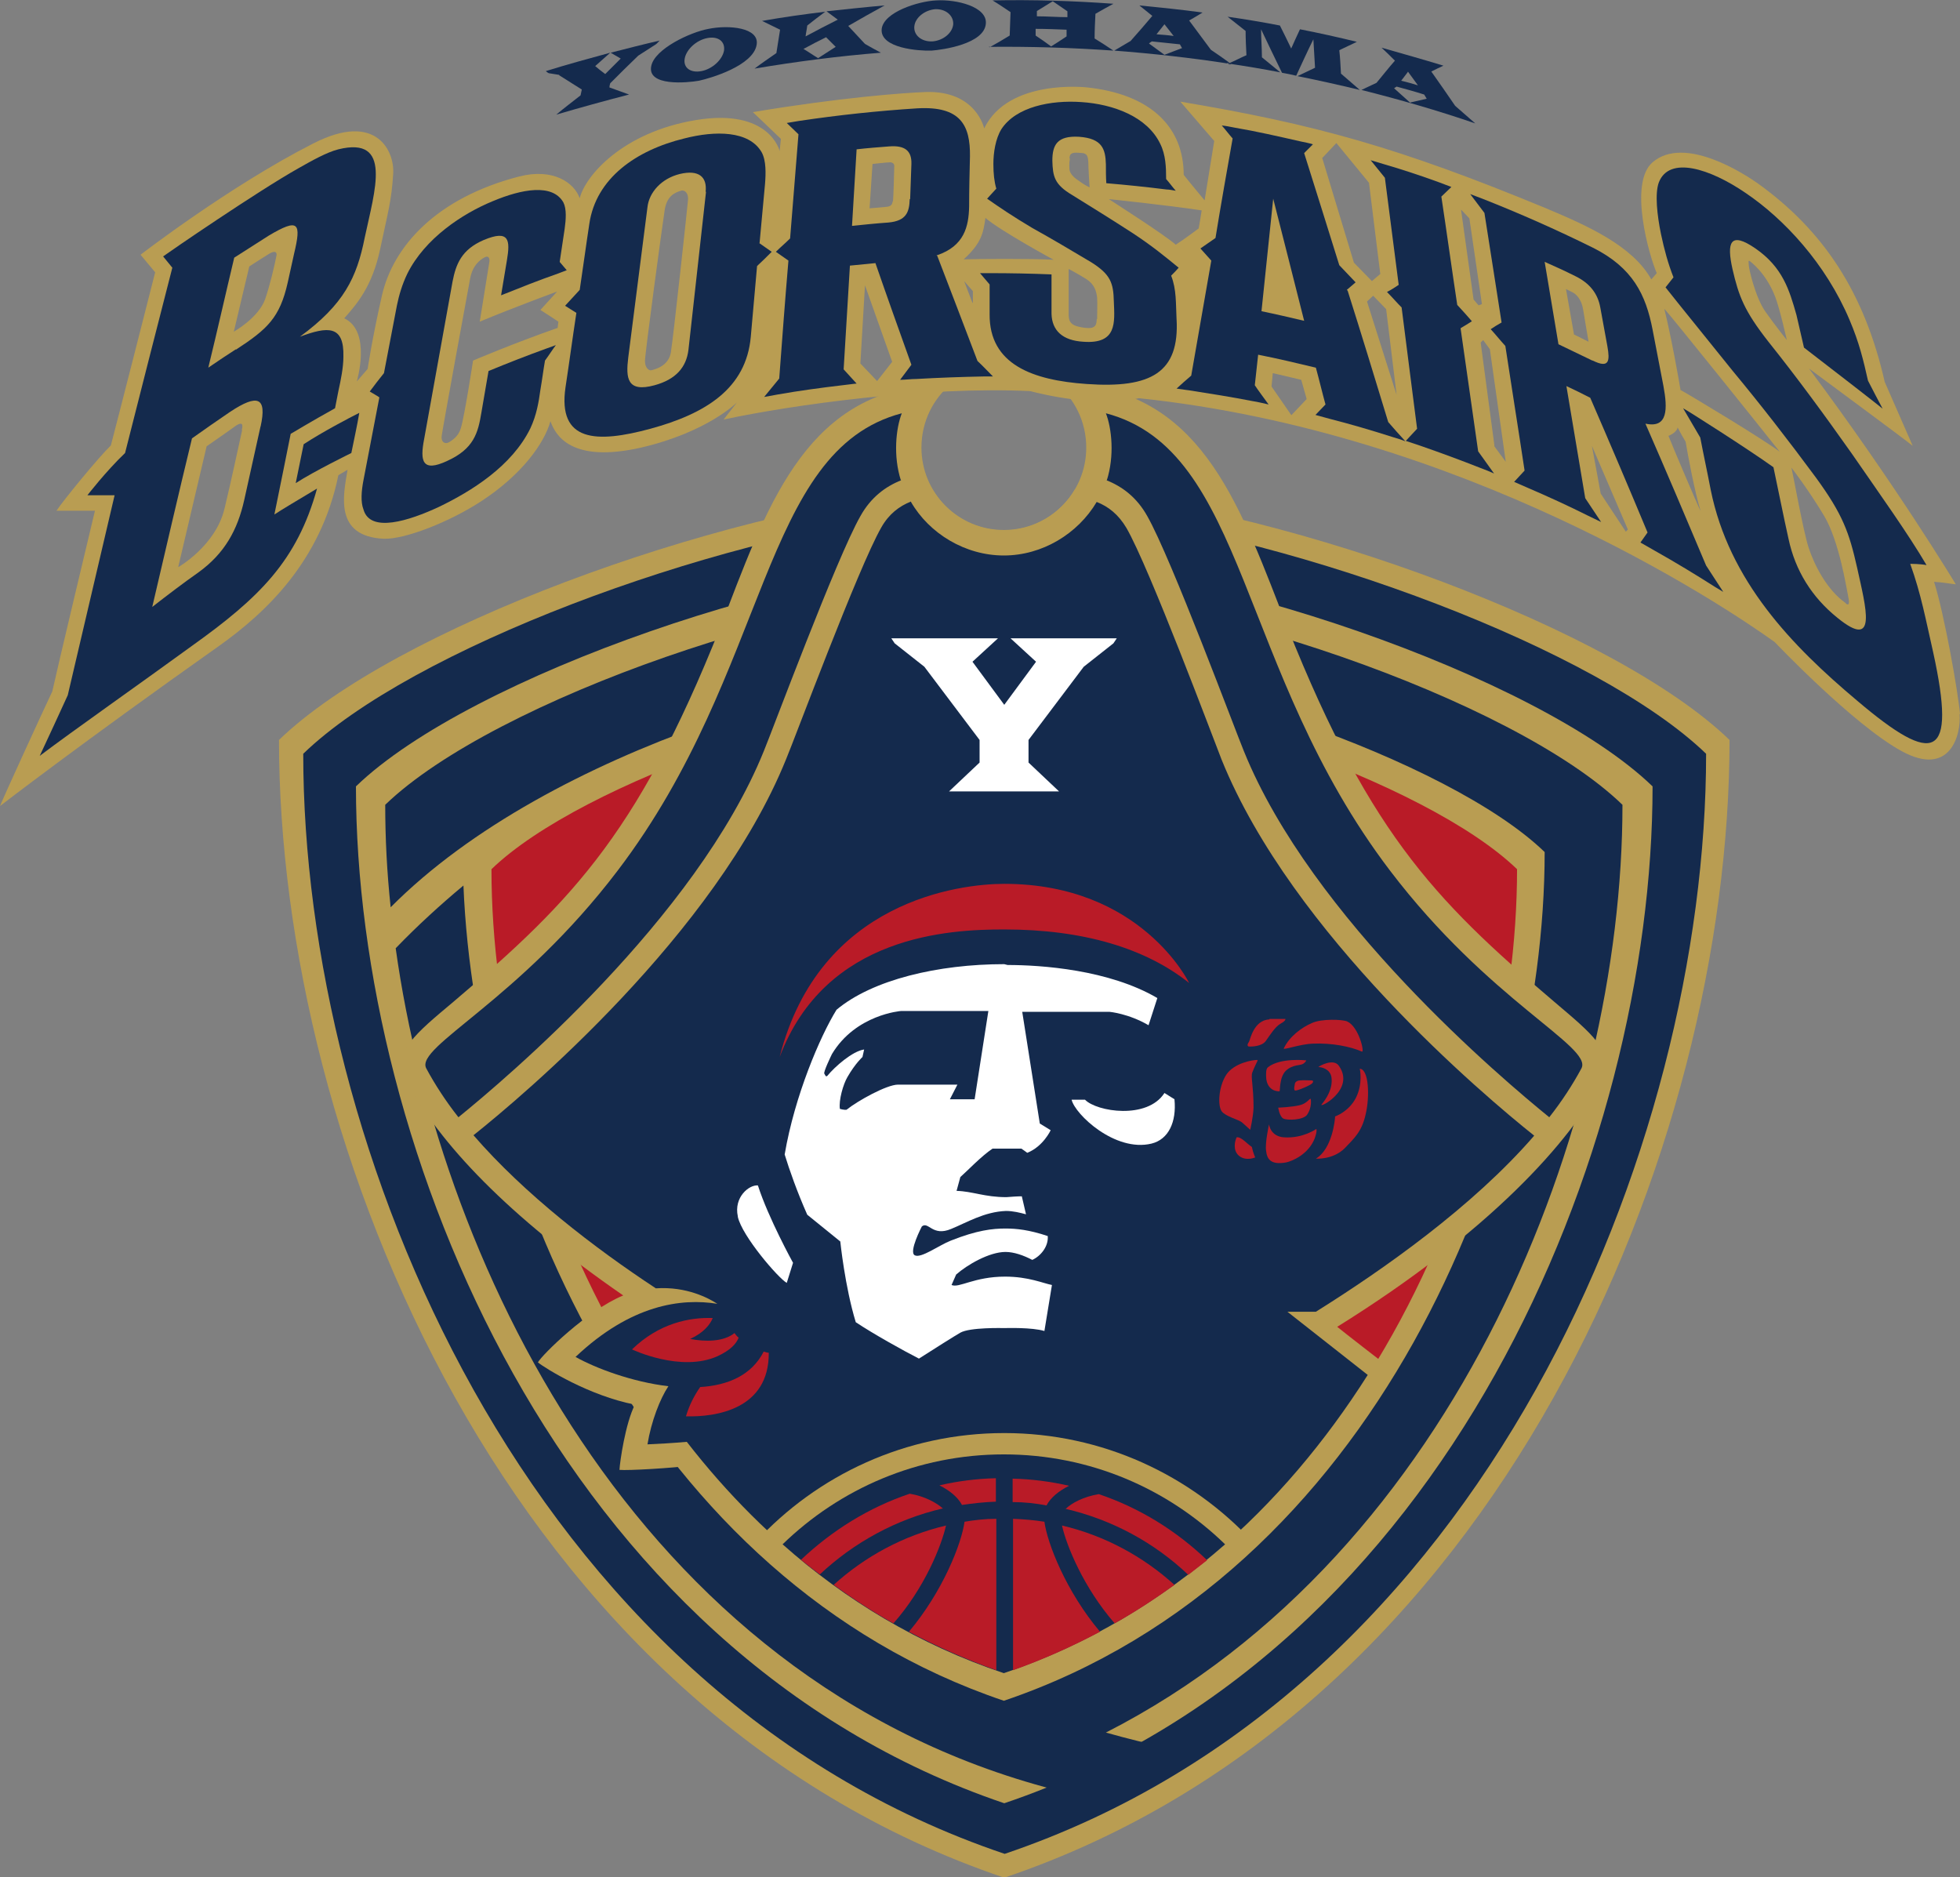
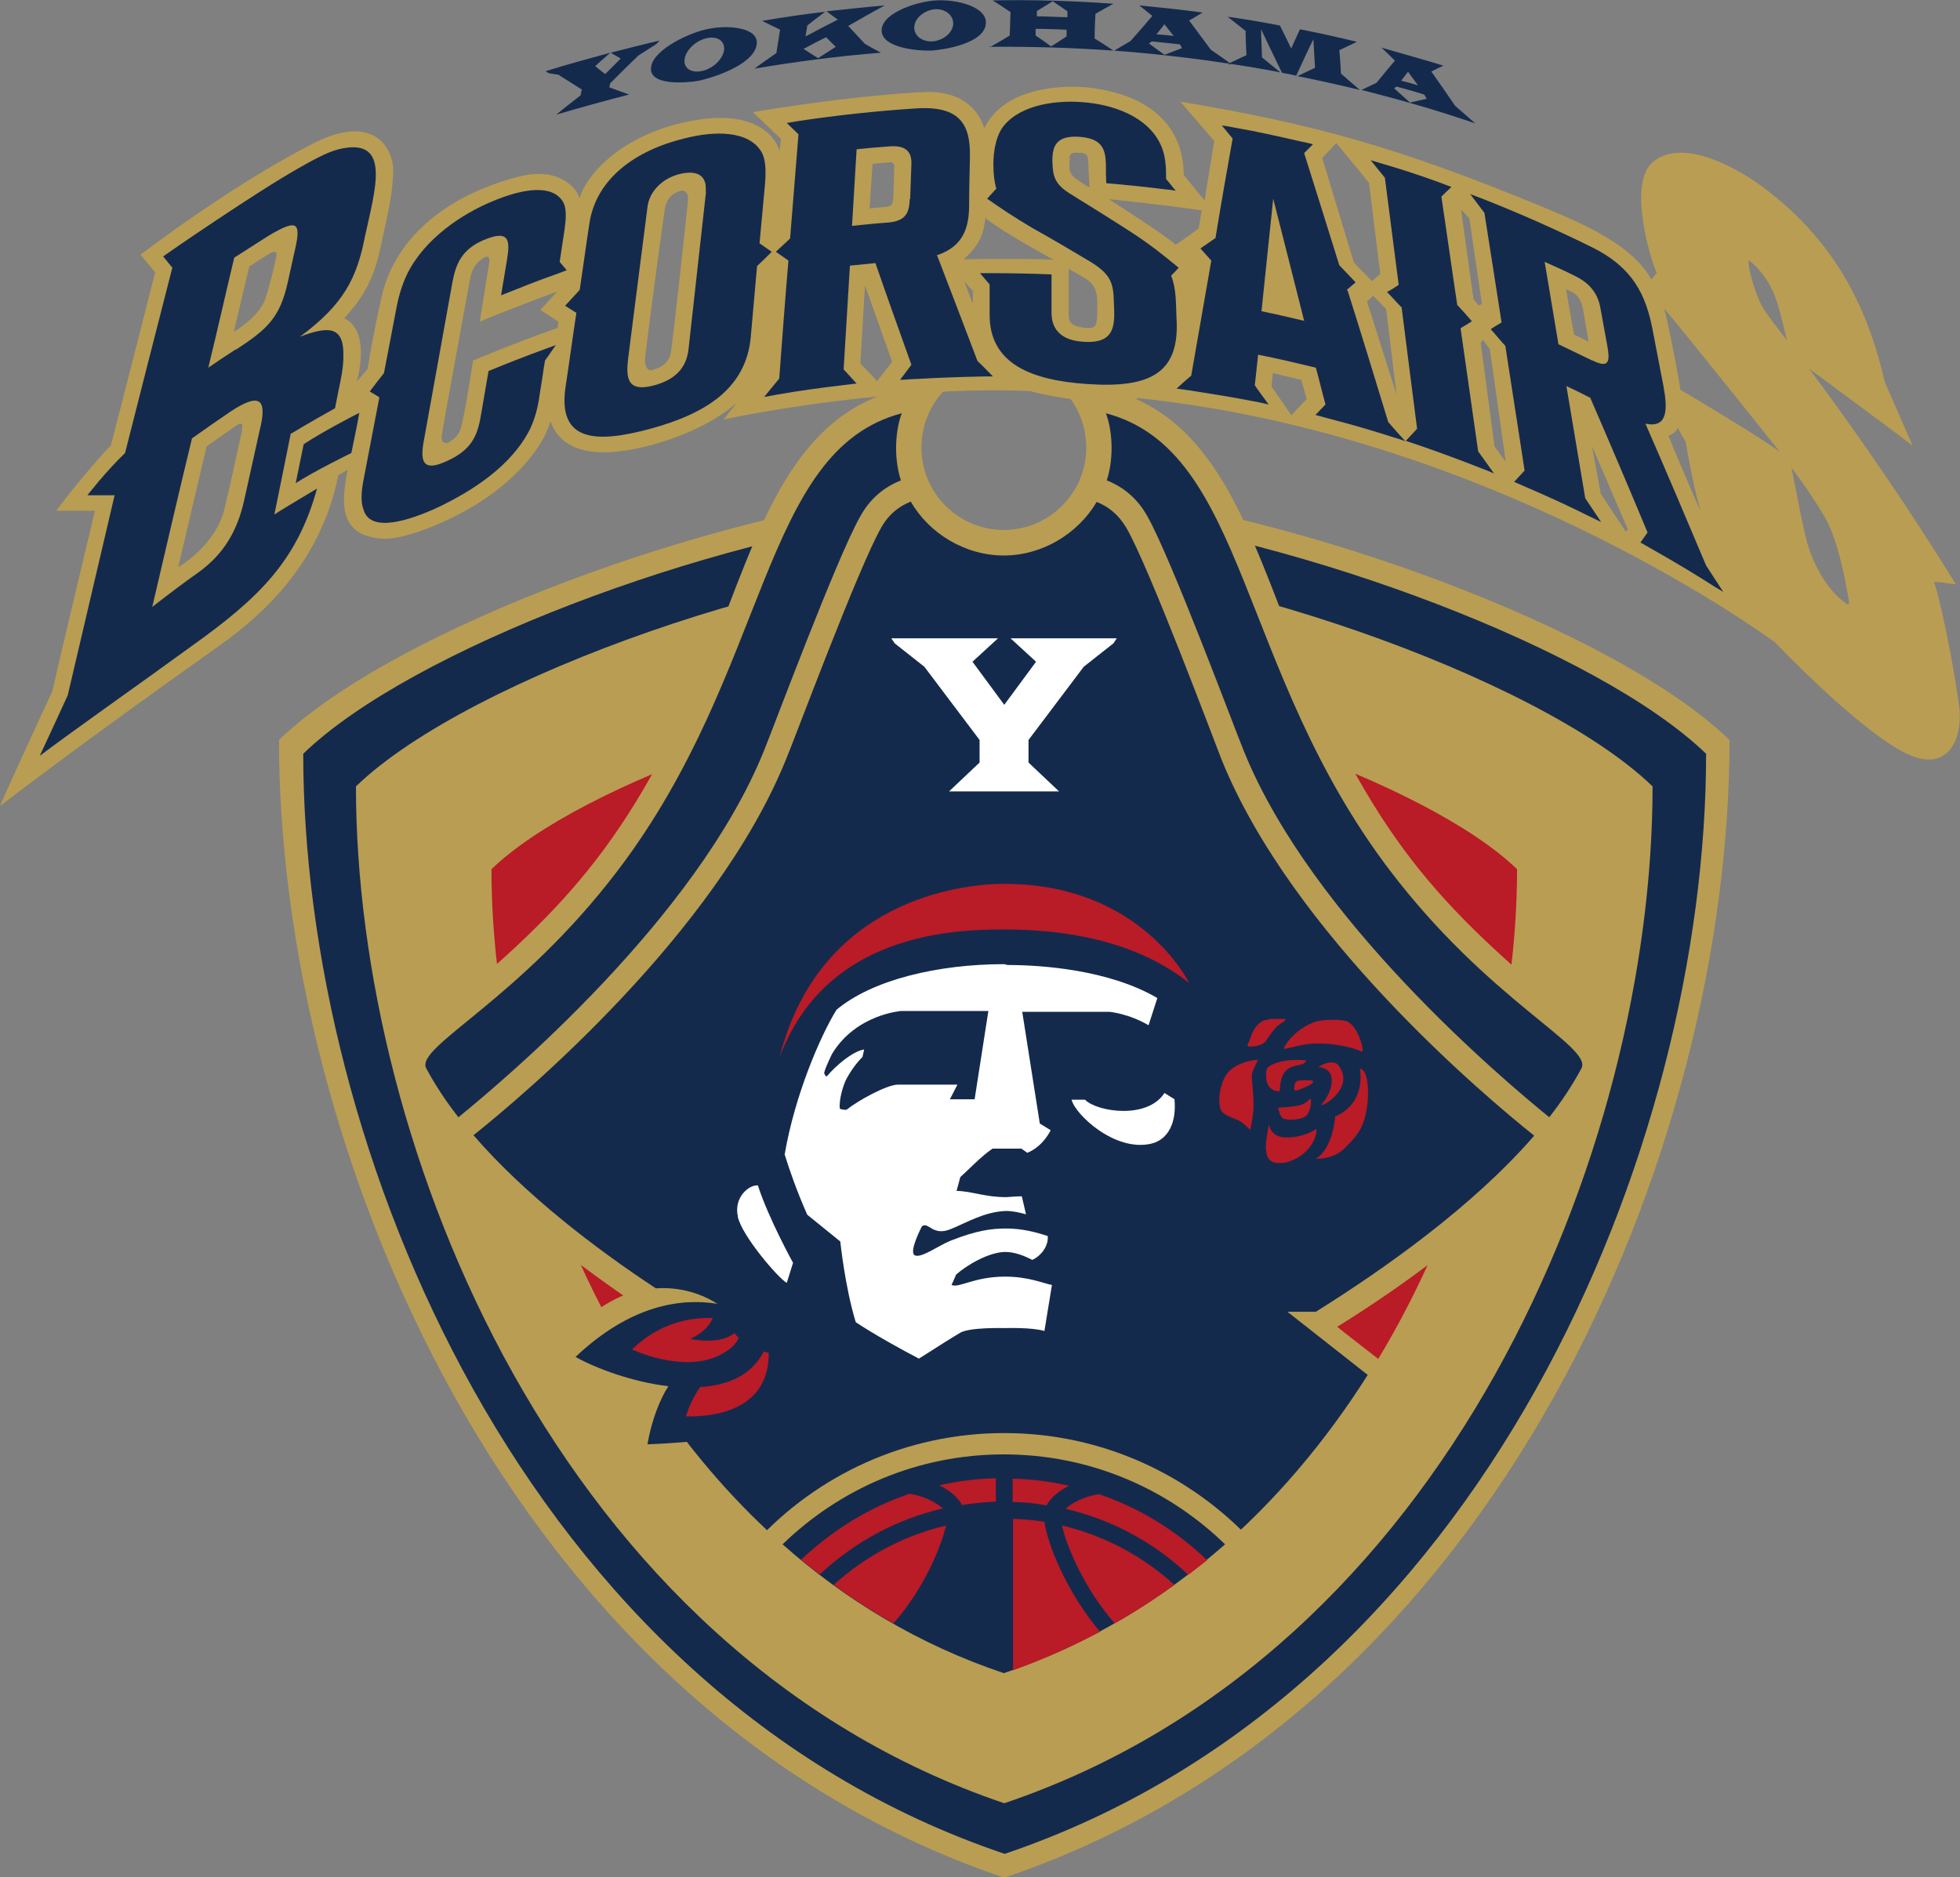
<svg xmlns="http://www.w3.org/2000/svg" id="_レイヤー_1" width="46.86" height="44.88" viewBox="0 0 46.86 44.88">
  <rect x="0" y="0" width="46.86" height="44.88" fill="#808080" stroke="none" />
  <defs>
    <style>.cls-1{fill:#fff;}.cls-2{fill:#b91b27;}.cls-3{fill:#142a4d;}.cls-4{fill:#b99d52;}</style>
  </defs>
  <path class="cls-4" d="M46.86,17.07c-.04-.49-.37-2.37-.62-3.16.21.01.41.05.52.06,0,0-1.42-2.36-3.51-5.16.44.33,2.29,1.69,2.48,1.85-.17-.39-.57-1.3-.67-1.53-.48-2.12-1.45-3.61-3.04-4.75-.3-.21-1.74-1.16-2.51-.5-.58.5-.08,2.24.1,2.65l-.13.15c-.45-.81-1.54-1.29-2.54-1.71-3.51-1.45-5.5-2-8.72-2.54l.81.94-.23,1.42s-.44-.53-.5-.61c0-1.15-.8-1.93-2.31-2.09,0,0-1.88-.22-2.46.98,0,0-.19-.91-1.4-.87-.53.02-2.03.13-4.13.48l.67.64-.03.29s-.24-1.03-2-.74c-1.76.29-2.65,1.34-2.78,1.87-.13-.37-.63-.73-1.45-.52-1.97.51-3.01,1.66-3.28,2.85-.24,1.06-.34,1.75-.34,1.75l-.26.3s.36-1.2-.3-1.51c.3-.34.67-.76.86-1.66.19-.9.27-1.15.31-1.79.04-.53-.39-1.51-1.91-.73-1.99,1.01-4.13,2.66-4.13,2.66l.35.42s-.96,3.77-1.06,4.14c-.31.3-1.15,1.33-1.3,1.56,0,0,.85,0,.92,0-.03.12-.93,3.9-1.02,4.32-.26.55-1.15,2.49-1.25,2.74,0,0,1.93-1.49,5.24-3.83,1.11-.79,2.43-2.02,2.85-4.08l.22-.13c-.1.6-.33,1.59.86,1.65.52.02,1.61-.42,2.34-.9.95-.62,1.5-1.37,1.65-1.91.12.34.5,1.01,2.17.63,1.59-.37,2.29-1.08,2.29-1.08l-.32.41c1.63-.35,4.85-.8,7.33-.68.34.09,1.62.39,2.6.17,7.75.81,13.92,4.91,15.2,5.83,0,0,1.88,1.98,3.04,2.61,1.16.63,1.42-.4,1.38-.89ZM5.79,10.28c-.09.4-.26,1.21-.42,1.87-.21.9-1.11,1.41-1.11,1.41l.68-2.89s.59-.41.71-.5c.13-.08.17-.04.13.11ZM6.61,6.11c-.05.26-.16.72-.27,1.04-.16.45-.75.78-.75.78l.37-1.56s.4-.26.47-.3c.13-.08.2-.06.18.05ZM13.33,7.84c-1.06.37-2.02.78-2.02.78,0,0-.2,1.31-.29,1.61-.05.17-.15.26-.28.34-.1.06-.2,0-.18-.15.02-.16.6-3.34.68-3.76.06-.31.22-.44.35-.51.1-.05.12.04.11.11-.01.07-.23,1.43-.23,1.43.84-.35,1.85-.72,1.85-.72,0,0-.32.35-.4.44.1.06.43.28.43.28l-.02.17ZM16.45,4.77c-.01.14-.35,3.28-.41,3.65-.05.32-.35.4-.46.43-.06.02-.16-.05-.16-.22,0-.17.4-3.14.47-3.6.05-.33.22-.42.39-.47.1-.03.18.07.17.21ZM20.97,9.11l-.4-.42.11-1.87.65,1.83-.36.46ZM21.34,4.81c0,.09-.06.12-.11.13-.05.01-.44.04-.44.04l.07-1.06s.36-.04.42-.04c.06,0,.11.04.1.1,0,.07-.02.75-.03.84ZM25.57,3.79c0-.1.04-.14.16-.14,0,0,.06,0,.16.01.1.02.12.07.13.22,0,.15.03.6.03.6,0,0-.13-.06-.26-.16-.14-.09-.19-.17-.21-.22-.02-.05-.02-.21,0-.31ZM23.25,7.24l-.2-.52.21.24v.28ZM23.04,6.2c.43-.39.47-.64.52-.99.36.31,1.63,1,1.63,1-.52-.03-1.81-.02-2.15-.01ZM26.22,7.63c0,.15-.05.18-.1.2-.05.02-.19.02-.37-.03-.18-.05-.2-.16-.2-.29,0-.13,0-1.08,0-1.08,0,0,.21.11.42.24.2.13.24.29.26.44.01.14,0,.38,0,.52ZM28.66,5.46s-.36.27-.55.39c-.27-.24-1.48-1.01-1.6-1.09,0,0,1.36.14,2.22.27-.01.08-.07.42-.07.42ZM30.87,9.92l-.47-.68.03-.32c.17.04.68.16.68.16l.13.46-.36.38ZM31.62,3.77l.33-.35.78.95.27,2.18-.2.17-.43-.44-.76-2.51ZM32.68,7.21l.15-.14.31.32.25,2.05-.71-2.24ZM35.23,7.16l-.3-2.15.2.21.3,2.05-.08.03-.12-.14ZM35.73,10.66l-.33-2.47.06-.06.16.22.38,2.69-.28-.38ZM37.63,7.99l-.19-1.08s.08.04.16.08c.08.04.21.16.25.41.04.25.13.77.13.77l-.36-.18ZM38.87,12.71l-.6-.91-.21-1.14.86,2-.05.05ZM39.89,10.42c.1-.04.2-.11.22-.2,0,0,.08.16.19.34.05.3.22,1.22.36,1.66-.07-.13-.66-1.52-.77-1.8ZM40.18,9.33c-.04-.24-.22-1.26-.39-1.95.15.16,2.35,2.9,2.76,3.42-.33-.26-2.17-1.37-2.36-1.47ZM42.2,7.44c-.24-.35-.39-1.03-.39-1.1,0-.07-.02-.12.02-.1,0,0,.38.26.61.85.11.28.28,1.04.28,1.04,0,0-.28-.35-.52-.69ZM44.13,14.42c-.46-.32-.76-.93-.89-1.33-.13-.4-.37-1.75-.41-1.91,0,0,.41.53.78,1.15.37.62.54,1.77.57,1.89.04.19.04.27-.05.21Z" />
  <path class="cls-3" d="M13.38,6.27c.04-.27.08-.53.12-.8.03-.22.05-.47-.03-.63-.26-.46-1-.32-1.69-.03-.73.3-1.62.89-2.04,1.73-.13.27-.2.52-.25.76-.1.54-.21,1.08-.31,1.62-.12.15-.23.29-.34.44.08.05.16.09.23.14-.13.66-.25,1.32-.38,1.98-.05.26-.07.52,0,.7.16.57,1.09.27,1.8-.06.79-.38,1.75-.98,2.19-1.88.15-.32.2-.63.24-.92.04-.23.07-.47.11-.7.09-.12.17-.25.26-.37-.07.03-.14.05-.22.08-.47.17-.93.35-1.39.54-.06.33-.11.66-.17.99-.08.49-.18.87-.82,1.16-.6.28-.65,0-.55-.52.23-1.26.45-2.51.68-3.77.08-.41.21-.76.74-.99.62-.26.64,0,.56.48-.05.28-.09.56-.14.84.45-.18.9-.36,1.36-.52.07-.03.14-.05.21-.08-.06-.07-.11-.13-.17-.2Z" />
  <path class="cls-3" d="M18.16,5.81c.04-.47.09-.94.13-1.41.02-.25.03-.56-.08-.76-.3-.52-1.11-.52-1.85-.33-1.15.28-2.11.95-2.27,2.04-.08.52-.15,1.05-.23,1.58-.12.13-.23.25-.35.38.09.06.18.11.27.17-.09.59-.17,1.19-.26,1.78-.19,1.31.74,1.34,2.03.99,1.32-.36,2.29-.96,2.4-2.2.05-.56.1-1.13.15-1.69.12-.11.23-.22.35-.34-.1-.07-.2-.14-.3-.21ZM16.88,4.58c-.14,1.26-.28,2.52-.42,3.78-.05.42-.3.71-.81.85-.66.18-.69-.17-.63-.66.15-1.2.31-2.4.46-3.6.04-.35.33-.68.77-.79.46-.11.66.07.62.43Z" />
  <path class="cls-3" d="M28.13,7.65c-.02-.4,0-.73-.13-1.06.06-.06.12-.12.18-.19-.32-.26-.63-.52-1.12-.84-.48-.31-.96-.61-1.43-.9-.42-.25-.46-.44-.47-.82,0-.38.12-.6.64-.57.55.04.63.29.64.66,0,.15,0,.3.01.45.48.04.96.09,1.44.15.07,0,.15.02.22.03-.08-.09-.15-.19-.23-.28,0-.28-.01-.58-.14-.84-.31-.65-1.12-.95-1.89-1-.72-.05-1.56.11-1.91.65-.14.23-.19.56-.19.83,0,.23.02.42.07.59-.07.08-.15.16-.22.24.3.21.61.42,1.08.7.47.26.94.54,1.41.82.46.29.53.49.54.94.02.5.08,1.02-.73.96-.5-.03-.75-.27-.76-.67,0-.32,0-.63,0-.94-.49-.02-.99-.03-1.48-.03-.08,0-.15,0-.23,0,.08.09.15.18.23.27,0,.24,0,.47,0,.71-.01,1.2,1.02,1.58,2.32,1.67,1.55.11,2.22-.28,2.15-1.55Z" />
  <path class="cls-3" d="M22.39,6.1s.02,0,.02,0c.64-.22.75-.68.76-1.16,0-.4.01-.8.02-1.2.01-.74-.22-1.21-1.26-1.15-.94.06-1.88.16-2.82.3-.1.02-.2.03-.3.05.09.09.19.18.28.27-.07.83-.13,1.66-.2,2.49-.11.11-.23.21-.34.32.1.07.2.14.3.21-.08.94-.15,1.88-.22,2.82-.12.15-.24.29-.36.44.11-.02.22-.04.33-.06.51-.09,1.03-.16,1.54-.22.11-.01.22-.03.34-.04-.1-.11-.21-.23-.31-.34.05-.83.1-1.65.15-2.48.2-.02.41-.04.61-.06.28.81.57,1.62.86,2.43-.09.12-.18.24-.27.36.13,0,.26-.02.39-.02.53-.03,1.07-.05,1.6-.06.07,0,.15,0,.23,0-.12-.12-.24-.25-.37-.37-.32-.84-.64-1.68-.96-2.51ZM21.75,4.76c-.01.31-.08.52-.51.56-.29.02-.58.05-.87.08.04-.61.07-1.22.11-1.83.26-.03.52-.05.78-.07.38-.03.54.11.53.42-.01.28-.02.56-.03.84Z" />
-   <path class="cls-3" d="M45.7,13.48s.21,0,.36.03c-.44-.75-1.12-1.7-1.79-2.67-.65-.92-1.31-1.82-1.99-2.67-.58-.74-.71-1.09-.86-1.74-.14-.63-.06-.91.55-.49.65.45.81.99.98,1.59.06.26.12.52.18.78.56.43,1.8,1.39,1.88,1.46-.12-.22-.23-.44-.35-.67-.11-.49-.21-.91-.44-1.45-.57-1.35-1.57-2.42-2.49-3.04-.85-.58-1.82-.89-2.07-.25-.1.27-.04.79.05,1.23.08.38.17.71.3,1.04-.06.08-.13.16-.19.24.45.57.92,1.14,1.6,1.99.68.82,1.34,1.67,1.99,2.55.65.89.8,1.32.99,2.16.21.96.5,1.99-.47,1.2-.61-.49-1.01-1.13-1.17-1.89-.13-.58-.24-1.15-.36-1.71-.6-.43-2.06-1.36-2.16-1.41.13.22.28.48.41.7.08.42.17.83.25,1.25.44,2.18,1.94,3.73,3.5,5.04,1.86,1.58,2.38,1.41,1.82-1.15-.18-.79-.29-1.4-.55-2.12Z" />
  <path class="cls-3" d="M39.33,10.13s.01,0,.02,0c.53.11.52-.36.42-.9-.09-.45-.17-.9-.26-1.35-.16-.83-.47-1.48-1.43-1.96-.87-.43-1.75-.82-2.64-1.17-.1-.04-.19-.07-.29-.11.11.15.23.3.34.45.14.87.27,1.74.41,2.62-.09.05-.17.1-.26.16.12.13.23.27.35.4.15.99.31,1.98.46,2.98-.08.09-.17.18-.25.27.11.05.21.09.32.14.49.21.97.43,1.45.67.1.05.21.1.31.15-.13-.19-.25-.38-.38-.57-.15-.89-.3-1.79-.45-2.68.19.09.38.18.57.28.46,1.06.92,2.14,1.37,3.22-.06.08-.11.16-.17.24.12.07.23.13.35.2.48.27.96.56,1.43.86.07.04.13.08.2.12-.14-.21-.27-.42-.41-.63-.48-1.14-.96-2.27-1.45-3.39ZM38.07,8.62c-.27-.13-.54-.26-.81-.39-.11-.66-.22-1.31-.33-1.97.25.11.49.22.73.34.35.17.54.42.6.75.06.31.11.62.17.93.06.34.05.54-.35.34Z" />
  <path class="cls-3" d="M34.93,7.84c.09-.05.18-.11.26-.16-.11-.13-.23-.26-.35-.39-.13-.86-.25-1.73-.38-2.59.08-.08.16-.15.24-.23-.1-.04-.19-.07-.29-.11-.44-.16-.89-.31-1.34-.44-.1-.03-.2-.06-.3-.09.11.14.23.28.34.42.11.85.22,1.71.33,2.56-.09.06-.18.12-.28.17.12.12.23.25.35.37.12.97.25,1.94.37,2.9-.09.1-.18.19-.27.29.11.04.22.07.33.11.49.17.98.35,1.46.54.11.04.21.08.32.13-.13-.18-.25-.35-.38-.53-.14-.98-.28-1.96-.42-2.94Z" />
  <path class="cls-3" d="M32.2,6.93c.07-.06.14-.12.21-.18-.13-.14-.26-.27-.39-.41-.28-.9-.56-1.79-.84-2.68.07-.07.14-.14.21-.21-.1-.03-.2-.05-.3-.07-.53-.12-1.05-.24-1.58-.33-.1-.02-.2-.04-.3-.05.09.1.17.21.26.31-.14.79-.28,1.58-.41,2.38-.12.08-.24.17-.36.25.09.1.17.19.26.29-.16.92-.32,1.83-.48,2.75-.12.1-.23.2-.35.31.1.01.19.03.29.04h0c.51.08,1.02.16,1.53.26h0c.13.02.25.05.38.08-.05-.07-.28-.38-.33-.46.03-.26.05-.47.08-.73.46.09.92.2,1.38.31.08.29.15.59.23.88-.08.08-.16.17-.24.25.11.03.22.06.33.09.51.13,1.02.28,1.52.44.1.03.2.06.3.1-.14-.15-.28-.31-.41-.46-.32-1.05-.64-2.1-.97-3.14ZM30.16,7.44c.09-.9.19-1.79.28-2.69.25.97.49,1.94.74,2.92-.34-.08-.68-.16-1.02-.23Z" />
  <path class="cls-3" d="M6.97,10.36s.5-.3,1.04-.6c.03-.14.05-.27.08-.41.06-.27.12-.57.12-.82.02-.76-.37-.73-1.04-.48,1.05-.77,1.36-1.41,1.55-2.37.24-1.13.67-2.43-.63-2.11-.28.07-.65.28-.95.45-.98.55-3.12,2.02-3.24,2.11.07.09.15.18.22.27-.37,1.45-.75,2.92-1.13,4.43-.46.44-.9,1.01-.9,1.01.22,0,.43,0,.65,0-.37,1.59-.75,3.19-1.12,4.78-.22.48-.44.96-.67,1.45.78-.59,2.46-1.77,3.64-2.63,1.61-1.15,2.51-2.03,2.99-3.76-.45.27-.84.5-1.02.62.06-.28.39-1.93.39-1.93ZM6.23,10.19c-.13.58-.26,1.17-.39,1.76-.16.72-.47,1.28-1.09,1.73-.37.26-.75.55-1.11.83.32-1.37.63-2.71.95-4.03.31-.22.61-.43.92-.64.64-.42.88-.36.72.36ZM5.64,8.35c-.22.14-.44.29-.66.44.22-.9.41-1.75.62-2.63.28-.18.55-.35.83-.53.71-.42.78-.31.6.44-.05.23-.1.45-.15.68-.19.85-.49,1.12-1.24,1.61Z" />
  <path class="cls-3" d="M7.07,11.55c.45-.29,1.33-.72,1.33-.72.06-.3.14-.66.19-.96-.24.12-.87.45-1.33.75-.06.31-.13.62-.19.93Z" />
  <path class="cls-3" d="M13.37,1.8c.18.11.36.23.54.34-.01.05-.02.1-.03.14-.19.15-.39.3-.58.46.58-.17,1.16-.33,1.74-.48-.16-.06-.31-.11-.47-.17,0-.03.01-.07.02-.1.22-.22.45-.45.67-.66.14-.09.28-.18.42-.27.04-.03.05-.05.09-.09-.39.09-.78.19-1.17.29.08.05.16.09.24.14-.12.12-.25.25-.37.37-.08-.06-.16-.12-.24-.19.12-.11.24-.21.36-.32-.51.14-1.03.28-1.54.44,0,0,.03.03.07.05.08.01.17.03.25.04Z" />
  <path class="cls-3" d="M15.57,1.58c-.1.49.86.4,1.14.35.28-.06,1.3-.36,1.38-.86.07-.41-.66-.48-1.15-.38-.44.08-1.29.48-1.37.89ZM16.37,1.4c.04-.22.28-.44.54-.49.26-.05.43.08.4.3-.04.22-.28.44-.54.49-.26.05-.44-.08-.4-.3Z" />
  <path class="cls-3" d="M18.56,1.27c-.17.12-.35.24-.52.37,1.01-.17,2.02-.3,3.02-.38-.13-.07-.26-.14-.38-.21-.13-.14-.27-.29-.4-.43.29-.17.58-.33.87-.49-.46.04-.92.09-1.39.14.09.07.18.13.27.2-.26.13-.51.26-.77.4.01-.09.03-.17.04-.26.14-.11.28-.22.43-.33-.5.06-1,.13-1.51.22.14.07.29.14.43.21-.03.19-.06.38-.09.57ZM19.75.89c.08.08.15.15.23.23-.14.09-.28.18-.42.27-.12-.07-.23-.15-.35-.22.18-.1.36-.19.54-.28Z" />
  <path class="cls-3" d="M22.27,1.21c.27-.02,1.27-.16,1.3-.65.03-.4-.7-.58-1.19-.55-.43.02-1.25.28-1.3.68-.05.47.91.53,1.18.52ZM22.36.22c.25-.01.44.15.43.36-.02.21-.24.39-.5.41-.26.01-.45-.15-.43-.36.02-.21.25-.39.5-.41Z" />
  <path class="cls-3" d="M23.64,1.12c1-.01,1.99.02,2.98.09-.15-.1-.3-.2-.45-.29,0-.2.01-.39.02-.59.14-.08.28-.16.43-.24-.96-.07-1.93-.1-2.89-.08.15.09.28.18.43.28l-.02.56c-.16.1-.32.19-.48.28ZM24.78.27c.13-.08.26-.16.39-.24.12.08.23.16.35.24,0,.05,0,.1,0,.14-.24,0-.49-.02-.73-.02,0-.04,0-.08,0-.13ZM24.76.69c.25,0,.49.01.74.02,0,.05,0,.1,0,.16-.12.08-.24.16-.37.24-.12-.09-.25-.18-.37-.26,0-.05,0-.1,0-.15Z" />
  <path class="cls-3" d="M29.34,1.51s.02-.01.04-.02c-.14-.1-.28-.2-.43-.3-.18-.24-.35-.47-.52-.7.11-.06.22-.13.32-.19-.5-.07-1.01-.12-1.51-.17.1.08.21.17.31.25-.17.2-.34.4-.52.6-.13.08-.26.15-.39.23.91.07,1.82.17,2.73.31,0,0-.02,0-.03,0ZM27.84.58c.07.09.15.19.22.28-.14-.02-.27-.03-.41-.04.06-.08.13-.16.19-.24ZM27.84,1.31c-.12-.09-.25-.18-.37-.27.02-.02.05-.04.07-.05.22.02.45.05.67.07.02.03.03.06.05.09-.14.05-.28.11-.42.16Z" />
  <path class="cls-3" d="M29.37,1.52c.41.06.83.13,1.24.21-.15-.12-.29-.24-.44-.36,0-.23-.02-.45-.02-.67.16.34.33.69.5,1.04.11.02.22.04.34.07.14-.3.27-.59.41-.87.01.22.03.45.04.68-.14.07-.28.13-.42.2.5.1.99.21,1.49.33-.15-.13-.3-.26-.45-.39-.01-.19-.02-.38-.04-.56.14-.07.28-.13.42-.2-.45-.11-.9-.21-1.36-.3-.07.15-.14.3-.21.46-.09-.19-.18-.37-.27-.55-.41-.08-.83-.15-1.25-.21.14.11.29.23.43.34,0,.19.01.39.02.58-.14.06-.27.13-.41.19.01,0,.03.02.04.03-.02,0-.03,0-.05,0Z" />
  <path class="cls-3" d="M29.37,1.52s.03,0,.05,0c-.01,0-.03-.02-.04-.03-.01,0-.02.01-.04.02,0,0,.02,0,.03,0Z" />
  <path class="cls-3" d="M34.79,2.53c-.19-.28-.38-.55-.57-.82.1-.05.2-.1.29-.14-.49-.15-.99-.29-1.48-.43.11.1.22.21.32.31-.15.17-.29.35-.44.53-.12.06-.24.11-.36.17.91.23,1.82.49,2.72.8-.16-.14-.32-.28-.48-.42ZM33.66,1.71c.08.11.16.22.24.33-.13-.04-.27-.08-.4-.11.05-.07.11-.14.16-.21ZM33.72,2.46c-.13-.12-.26-.23-.39-.35.02-.01.04-.03.06-.04.22.06.44.12.66.19.02.03.04.07.06.1-.13.03-.26.06-.39.09Z" />
  <path class="cls-4" d="M25.7,11.7c-.34.58-.98.98-1.7.98s-1.36-.39-1.7-.97c-5.29.54-12.89,3.33-15.63,5.98,0,9.68,5.45,23.18,17.34,27.2,11.89-4.02,17.34-17.51,17.34-27.2-2.74-2.65-10.35-5.44-15.64-5.98Z" />
  <path class="cls-3" d="M26.03,12.28c-.47.6-1.2.99-2.02.99s-1.55-.39-2.02-.99c-5.09.61-12.16,3.24-14.74,5.74,0,9.37,5.27,22.42,16.77,26.3,11.5-3.89,16.77-16.94,16.77-26.3-2.59-2.5-9.66-5.13-14.75-5.75Z" />
  <path class="cls-4" d="M24.01,13.37c-4.65,0-12.77,2.79-15.5,5.43,0,8.65,4.87,20.71,15.5,24.31,10.63-3.59,15.5-15.65,15.5-24.31-2.73-2.64-10.85-5.43-15.5-5.43Z" />
-   <path class="cls-3" d="M38.79,19.24c-2.6-2.52-10.35-5.18-14.79-5.18s-12.18,2.66-14.79,5.18c0,.79.04,1.61.13,2.45,3.81-3.84,11.27-5.85,14.66-5.85,3.88,0,10.66,2.33,12.93,4.53,0,7.22-4.06,17.29-12.93,20.29-8.55-2.89-12.63-12.35-12.92-19.49-.54.45-1.09.95-1.62,1.5,1.08,7.74,5.99,17.86,16.22,20.23l2.22-1.12c-.4-.08-.93-.21-1.46-.36,8.45-4.31,12.35-14.6,12.35-22.17Z" />
  <path class="cls-2" d="M24.01,16.48c-3.68,0-10.1,2.21-12.26,4.3,0,6.85,3.85,16.39,12.26,19.23,8.41-2.84,12.26-12.38,12.26-19.23-2.16-2.09-8.58-4.3-12.26-4.3Z" />
  <path class="cls-4" d="M38.31,25.8c.32-.65-.27-1.1-1.15-1.85-2.91-2.47-4.52-4.13-6.57-9.44-1.11-2.87-2.11-5.34-5.34-5.34.44.36.72.91.72,1.53,0,1.09-.88,1.97-1.97,1.97s-1.97-.88-1.97-1.97c0-.62.28-1.17.72-1.53-3.23,0-4.24,2.46-5.34,5.34-2.05,5.31-3.66,6.97-6.57,9.44-.88.74-1.48,1.21-1.15,1.85.81,1.54,2.46,3.27,5.21,5.17-.87.36-1.94,1.42-2.04,1.6.17.14,1.23.8,2.32,1.01-.23.45-.36,1.37-.37,1.56.2.02,1.24-.04,1.79-.11,2.03,2.46,4.54,4.27,7.4,5.2,2.42-.77,6.36-2.96,9.11-7.62,0,0-.97-.75-1.14-.89,3.62-2.25,5.61-4.45,6.34-5.91Z" />
  <path class="cls-3" d="M21.55,11.48c-.38.15-.73.41-.98.86-.57,1-2.11,5.14-2.31,5.62-1.62,4-6.18,7.84-7.3,8.75-.3-.38-.56-.78-.77-1.17-.27-.52,2.21-1.61,4.58-4.73,3.65-4.8,3.41-10.04,6.79-10.93-.14.36-.21,1.02-.02,1.61ZM26.45,11.48c.38.15.73.41.98.86.57,1,2.11,5.14,2.31,5.62,1.62,4,6.18,7.84,7.3,8.75.3-.38.56-.78.77-1.17.27-.52-2.21-1.61-4.58-4.73-3.65-4.8-3.41-10.04-6.79-10.93.14.36.21,1.02.02,1.61ZM21.78,11.99c-.28.11-.53.3-.71.62-.55.96-2.08,5.08-2.28,5.55-1.69,4.17-6.29,8.04-7.47,8.98,1.22,1.41,2.9,2.7,4.36,3.66.74-.05,1.27.24,1.47.37-.86-.14-2.07.02-3.39,1.27.48.27,1.36.6,2.22.7-.2.3-.41.84-.5,1.39.26-.01.59-.03.94-.06,1.91,2.46,4.42,4.47,7.58,5.53,3.82-1.29,6.69-3.96,8.7-7.13l-1.92-1.51h.68c1.6-1,3.75-2.51,5.22-4.21-1.18-.94-5.78-4.81-7.47-8.98-.19-.48-1.73-4.6-2.28-5.55-.19-.32-.43-.51-.71-.62-.45.76-1.3,1.28-2.22,1.28s-1.78-.52-2.22-1.28Z" />
-   <path class="cls-4" d="M29.96,36.87c-1.48-1.6-3.6-2.61-5.95-2.61s-4.47,1-5.95,2.61c2.87,2.71,5.95,3.57,5.95,3.57,0,0,3.08-.86,5.95-3.57Z" />
+   <path class="cls-4" d="M29.96,36.87c-1.48-1.6-3.6-2.61-5.95-2.61s-4.47,1-5.95,2.61c2.87,2.71,5.95,3.57,5.95,3.57,0,0,3.08-.86,5.95-3.57" />
  <path class="cls-3" d="M29.29,36.92c-1.37-1.33-3.23-2.15-5.29-2.15s-3.92.82-5.29,2.15c1.5,1.33,3.26,2.4,5.29,3.08,2.02-.68,3.78-1.76,5.29-3.08Z" />
-   <path class="cls-2" d="M23.81,36.31c-.26,0-.51.03-.75.07-.07.52-.52,1.67-1.33,2.63.66.35,1.36.66,2.09.92v-3.62Z" />
  <path class="cls-2" d="M22.62,36.47c-1.02.24-1.94.74-2.69,1.42.46.33.93.64,1.43.92.75-.85,1.15-1.86,1.26-2.35Z" />
  <path class="cls-2" d="M24.97,36.38c-.25-.04-.5-.06-.75-.07v3.62c.73-.26,1.42-.57,2.08-.92-.81-.96-1.26-2.11-1.33-2.63Z" />
  <path class="cls-2" d="M25.39,36.47c.11.49.52,1.49,1.26,2.34.5-.28.97-.59,1.43-.92-.75-.68-1.67-1.18-2.69-1.42Z" />
  <path class="cls-2" d="M22.55,36.07c-.15-.14-.44-.3-.8-.36-.98.33-1.86.88-2.6,1.58.15.12.3.24.45.35.81-.76,1.82-1.32,2.95-1.58Z" />
  <path class="cls-2" d="M25.47,36.07c1.12.26,2.13.81,2.94,1.58.15-.12.3-.23.45-.35-.73-.7-1.61-1.25-2.59-1.58-.36.06-.65.21-.8.36Z" />
  <path class="cls-2" d="M22.99,35.98c.27-.04.54-.07.82-.08v-.56c-.46.01-.92.07-1.35.17.24.12.44.28.54.47Z" />
  <path class="cls-2" d="M25.56,35.52c-.44-.1-.89-.16-1.35-.17v.56c.28,0,.55.03.81.08.1-.19.3-.35.54-.47Z" />
  <path class="cls-2" d="M17.56,31.87c-.26.21-.7.21-1.06.14.33-.15.48-.35.54-.5-.55-.02-1.28.12-1.93.75,0,0,1.17.56,2.05.16.3-.14.44-.29.5-.44-.04-.03-.07-.07-.1-.11Z" />
  <path class="cls-2" d="M18.26,32.31c-.29.57-.86.81-1.52.85-.14.2-.26.43-.34.7.72.02,1.99-.17,1.98-1.52-.04,0-.09-.02-.13-.03Z" />
  <path class="cls-2" d="M24.01,22.22c1.89,0,3.38.45,4.42,1.28,0,0-1.14-2.37-4.42-2.37-1.06,0-4.42.4-5.37,4.14,1.1-2.92,4.07-3.05,5.37-3.05Z" />
  <path class="cls-2" d="M30.35,24.37c-.38.02-.46.49-.49.54-.04.05-.05.11.01.11.06,0,.29,0,.39-.13.1-.14.23-.35.36-.42.13-.07.11-.11.11-.11,0,0-.27,0-.38,0Z" />
  <path class="cls-2" d="M30.05,25.34c-.1,0-.54.07-.73.35-.19.29-.21.75-.11.88.09.12.41.2.48.26.07.06.2.18.2.18,0,0,.07-.29.08-.53,0-.52-.07-.73-.03-.84.04-.11.13-.29.13-.29Z" />
  <path class="cls-2" d="M30.69,25.06c-.03.06.38-.1.7-.11.45-.02.9.07,1.17.19.07.03-.07-.59-.35-.72-.11-.05-.62-.07-.85.04-.23.1-.53.31-.67.61Z" />
  <path class="cls-2" d="M30.32,25.51c-.06.04-.05.17-.05.22,0,.19.1.36.32.36.02,0-.01-.33.15-.49.17-.16.35-.12.42-.17.06-.04.07-.08.07-.08,0,0-.61-.07-.91.16Z" />
  <path class="cls-2" d="M31.52,25.51c.07,0,.27.04.31.23.05.28-.13.54-.23.66-.1.12.82-.34.41-.92-.13-.19-.48.01-.49.03Z" />
  <path class="cls-2" d="M31.06,25.83c-.06.01-.09.04-.1.07,0,.02-.04.15,0,.17.04.02.38-.13.41-.17.04-.04.02-.07,0-.07-.03,0-.24-.01-.29,0Z" />
  <path class="cls-2" d="M30.56,26.48s.03.21.12.26c.09.05.48.04.57-.09.09-.13.1-.28.09-.36-.01-.08-.06.08-.26.13-.2.05-.52.06-.52.06Z" />
-   <path class="cls-2" d="M29.57,27.18c-.05.1-.1.32.05.45.17.14.39.04.39.04,0,0-.05-.1-.08-.25-.11-.07-.26-.25-.36-.23Z" />
  <path class="cls-2" d="M30.34,26.88s-.1.45-.07.63c.02.18.09.35.48.28.14-.03.53-.19.68-.57.07-.19.04-.23.04-.23,0,0-.32.23-.77.2-.33-.02-.36-.31-.36-.31Z" />
  <path class="cls-2" d="M31.92,26.68c0,.09-.07.79-.46,1.02,0,0,.41.03.69-.25.23-.24.41-.4.5-.81.1-.41.08-1.08-.14-1.09,0,0,.08.35-.09.69-.17.34-.5.45-.5.45Z" />
  <polygon class="cls-1" points="24.16 15.26 24.77 15.82 24.01 16.85 23.25 15.82 23.86 15.26 21.31 15.26 21.39 15.38 22.1 15.94 23.42 17.69 23.42 18.23 22.69 18.92 25.32 18.92 24.59 18.23 24.59 17.69 25.91 15.94 26.62 15.38 26.7 15.26 24.16 15.26" />
  <path class="cls-1" d="M17.64,29.09c.1.46.97,1.47,1.17,1.58l.15-.48s-.59-1.07-.84-1.85c-.21-.02-.58.28-.48.74Z" />
  <path class="cls-1" d="M28.08,26.28l-.24-.15c-.41.64-1.62.45-1.9.16h-.32c.08.35,1.04,1.26,1.91,1.05.41-.1.6-.52.55-1.05Z" />
  <path class="cls-1" d="M24.01,23.05c-1.58,0-3.15.37-4.01,1.09-.39.63-1,2.05-1.24,3.46.11.36.3.9.54,1.44l.79.64s.11,1.08.37,1.93c.42.28,1.12.67,1.51.87.36-.23.85-.54.99-.62.23-.13,1-.11,1.06-.11.05,0,.65-.02.95.07l.18-1.1c-.21-.04-.56-.2-1.12-.2-.74,0-1.1.28-1.28.2l.11-.25c.26-.23.79-.54,1.18-.54.2,0,.43.08.64.19.2-.09.39-.32.37-.57-.45-.15-.75-.18-1.01-.18-.31,0-.68.04-1.31.29-.28.11-.71.43-.86.35-.15-.08.17-.69.17-.69.16-.13.25.25.7.06.37-.15.79-.41,1.31-.43.17,0,.33.04.48.08l-.1-.43c-.11,0-.24.01-.37.02h0s0,0,0,0c0,0,0,0,0,0h0c-.52,0-.81-.14-1.19-.15l.09-.33c.16-.14.5-.5.77-.68,0,0,.19,0,.34,0s.35,0,.35,0c.04.03.09.06.14.1.38-.15.56-.54.56-.54l-.26-.16-.42-2.67h2.09s.45.04.93.32l.21-.65c-1.16-.68-2.78-.79-3.58-.79ZM23.32,26.28h-.61s.18-.35.18-.35h-1.42c-.27,0-.97.39-1.23.6-.06.01-.16-.02-.16-.02-.03-.21.08-.59.18-.76.19-.33.36-.48.36-.48l.04-.18c-.28.04-.7.41-.88.63-.04.04-.06-.04-.07-.05-.04-.02.18-.47.18-.47.57-.95,1.65-1.03,1.65-1.03h2.09l-.33,2.12Z" />
</svg>